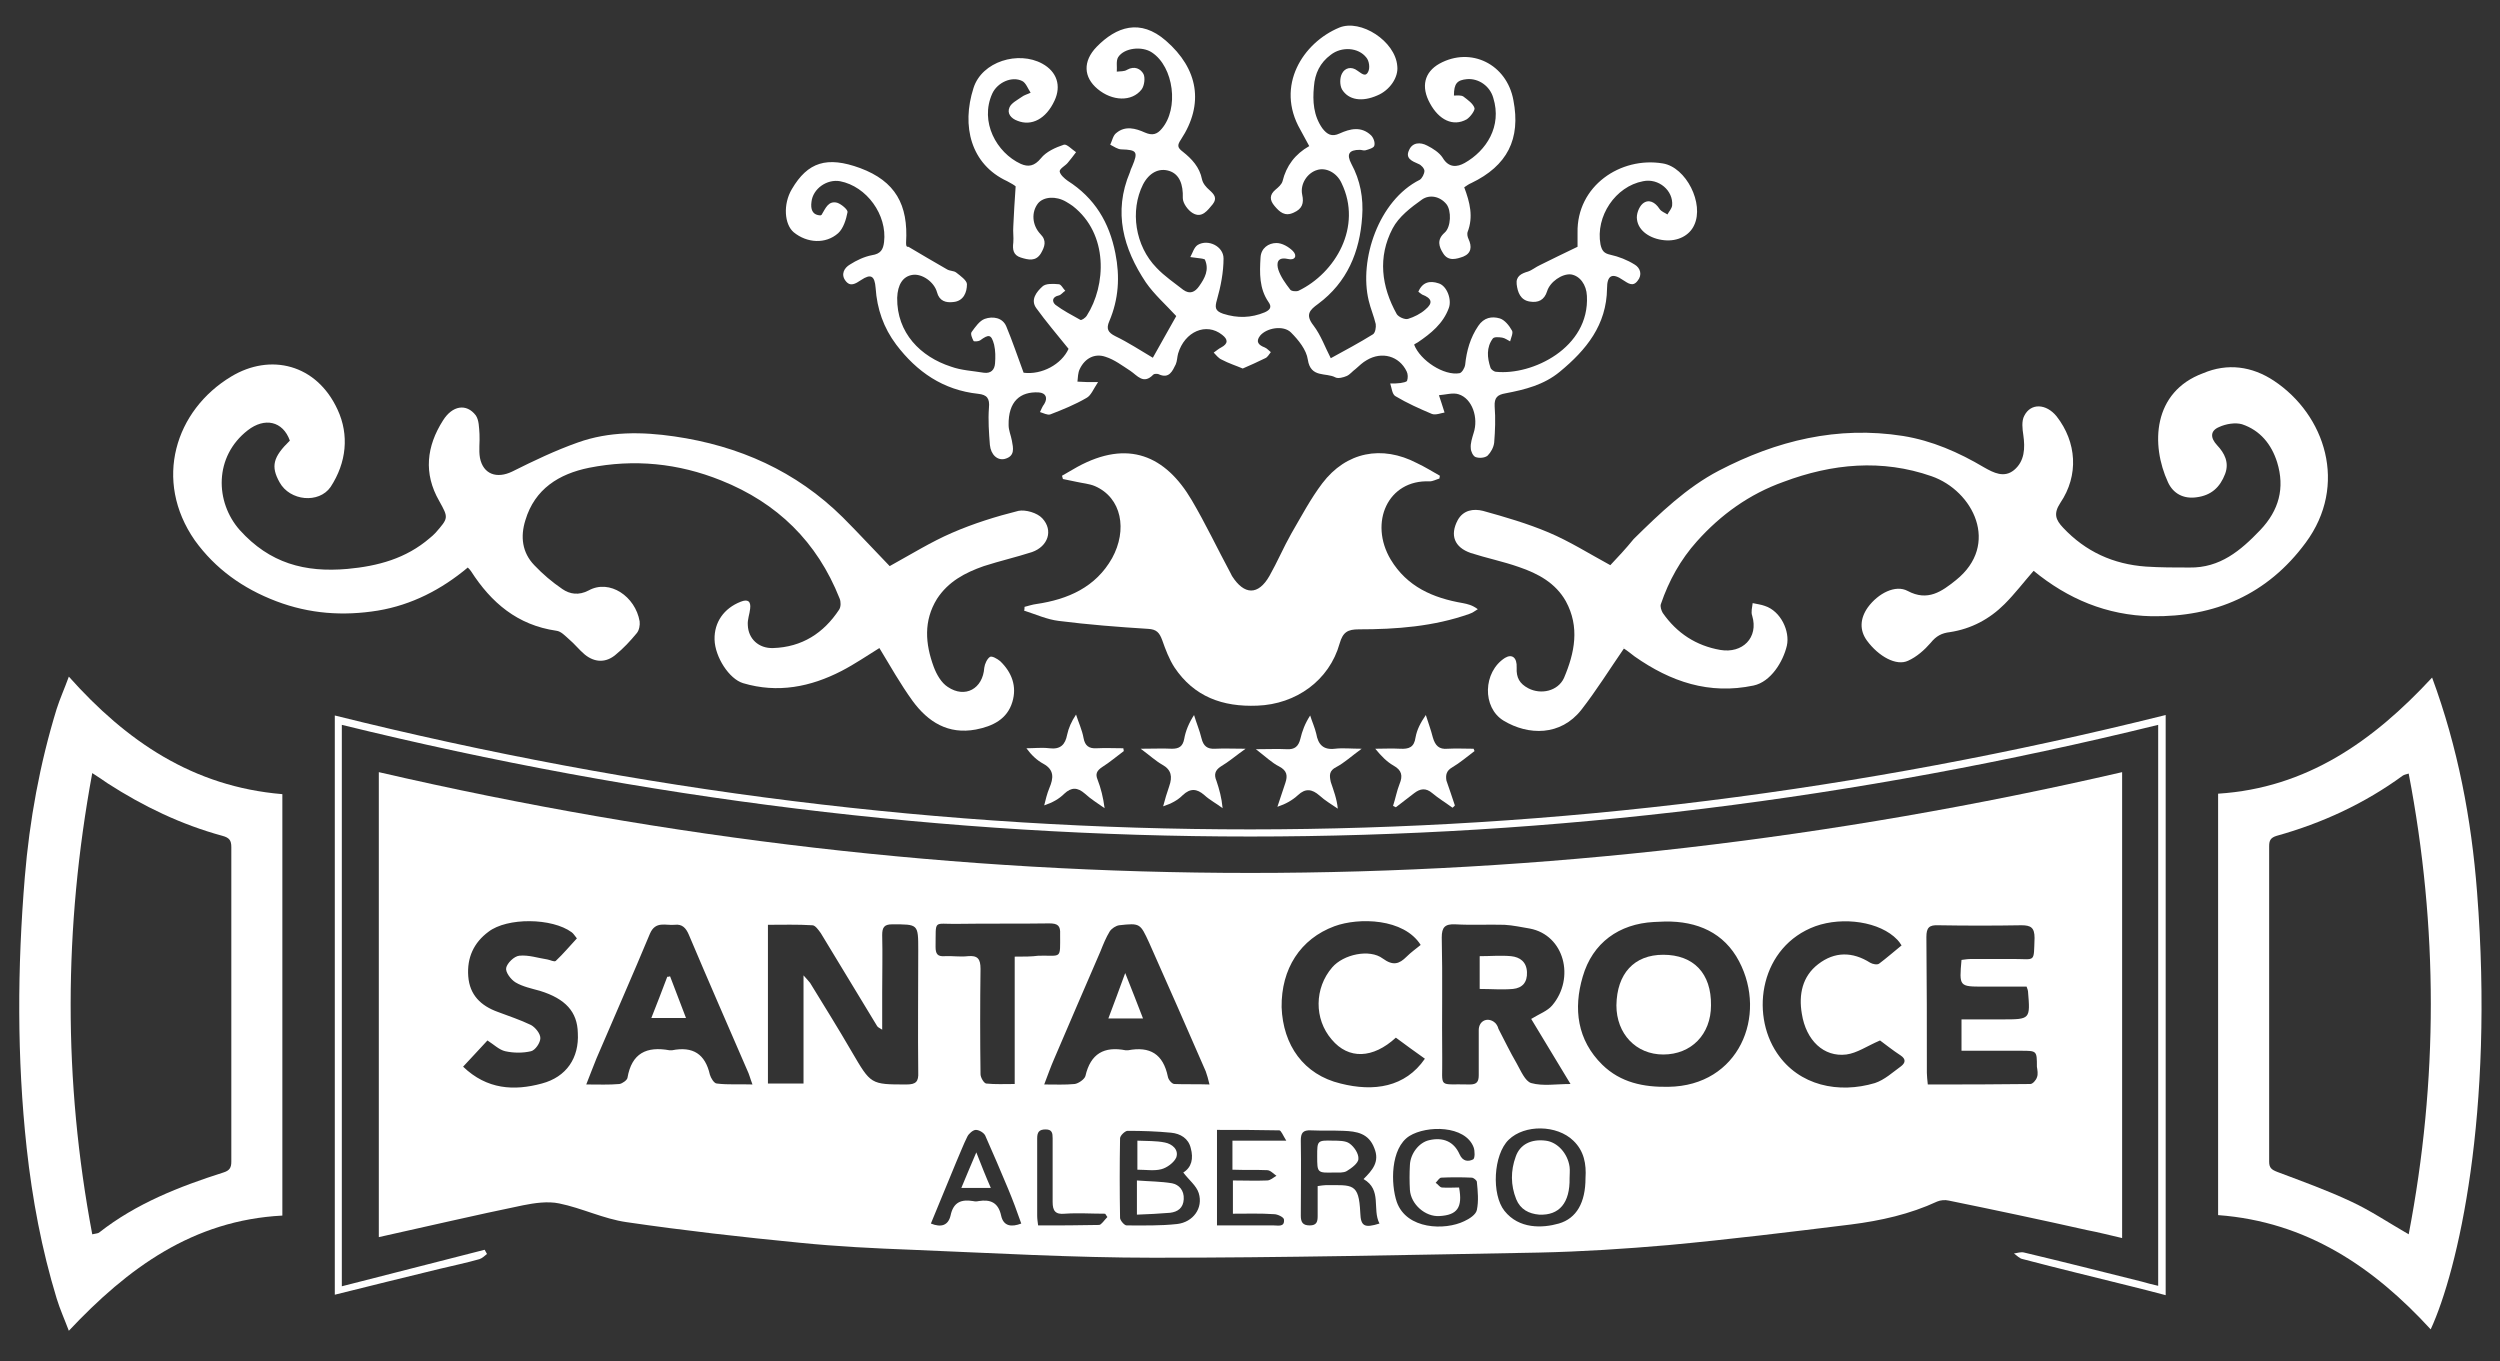
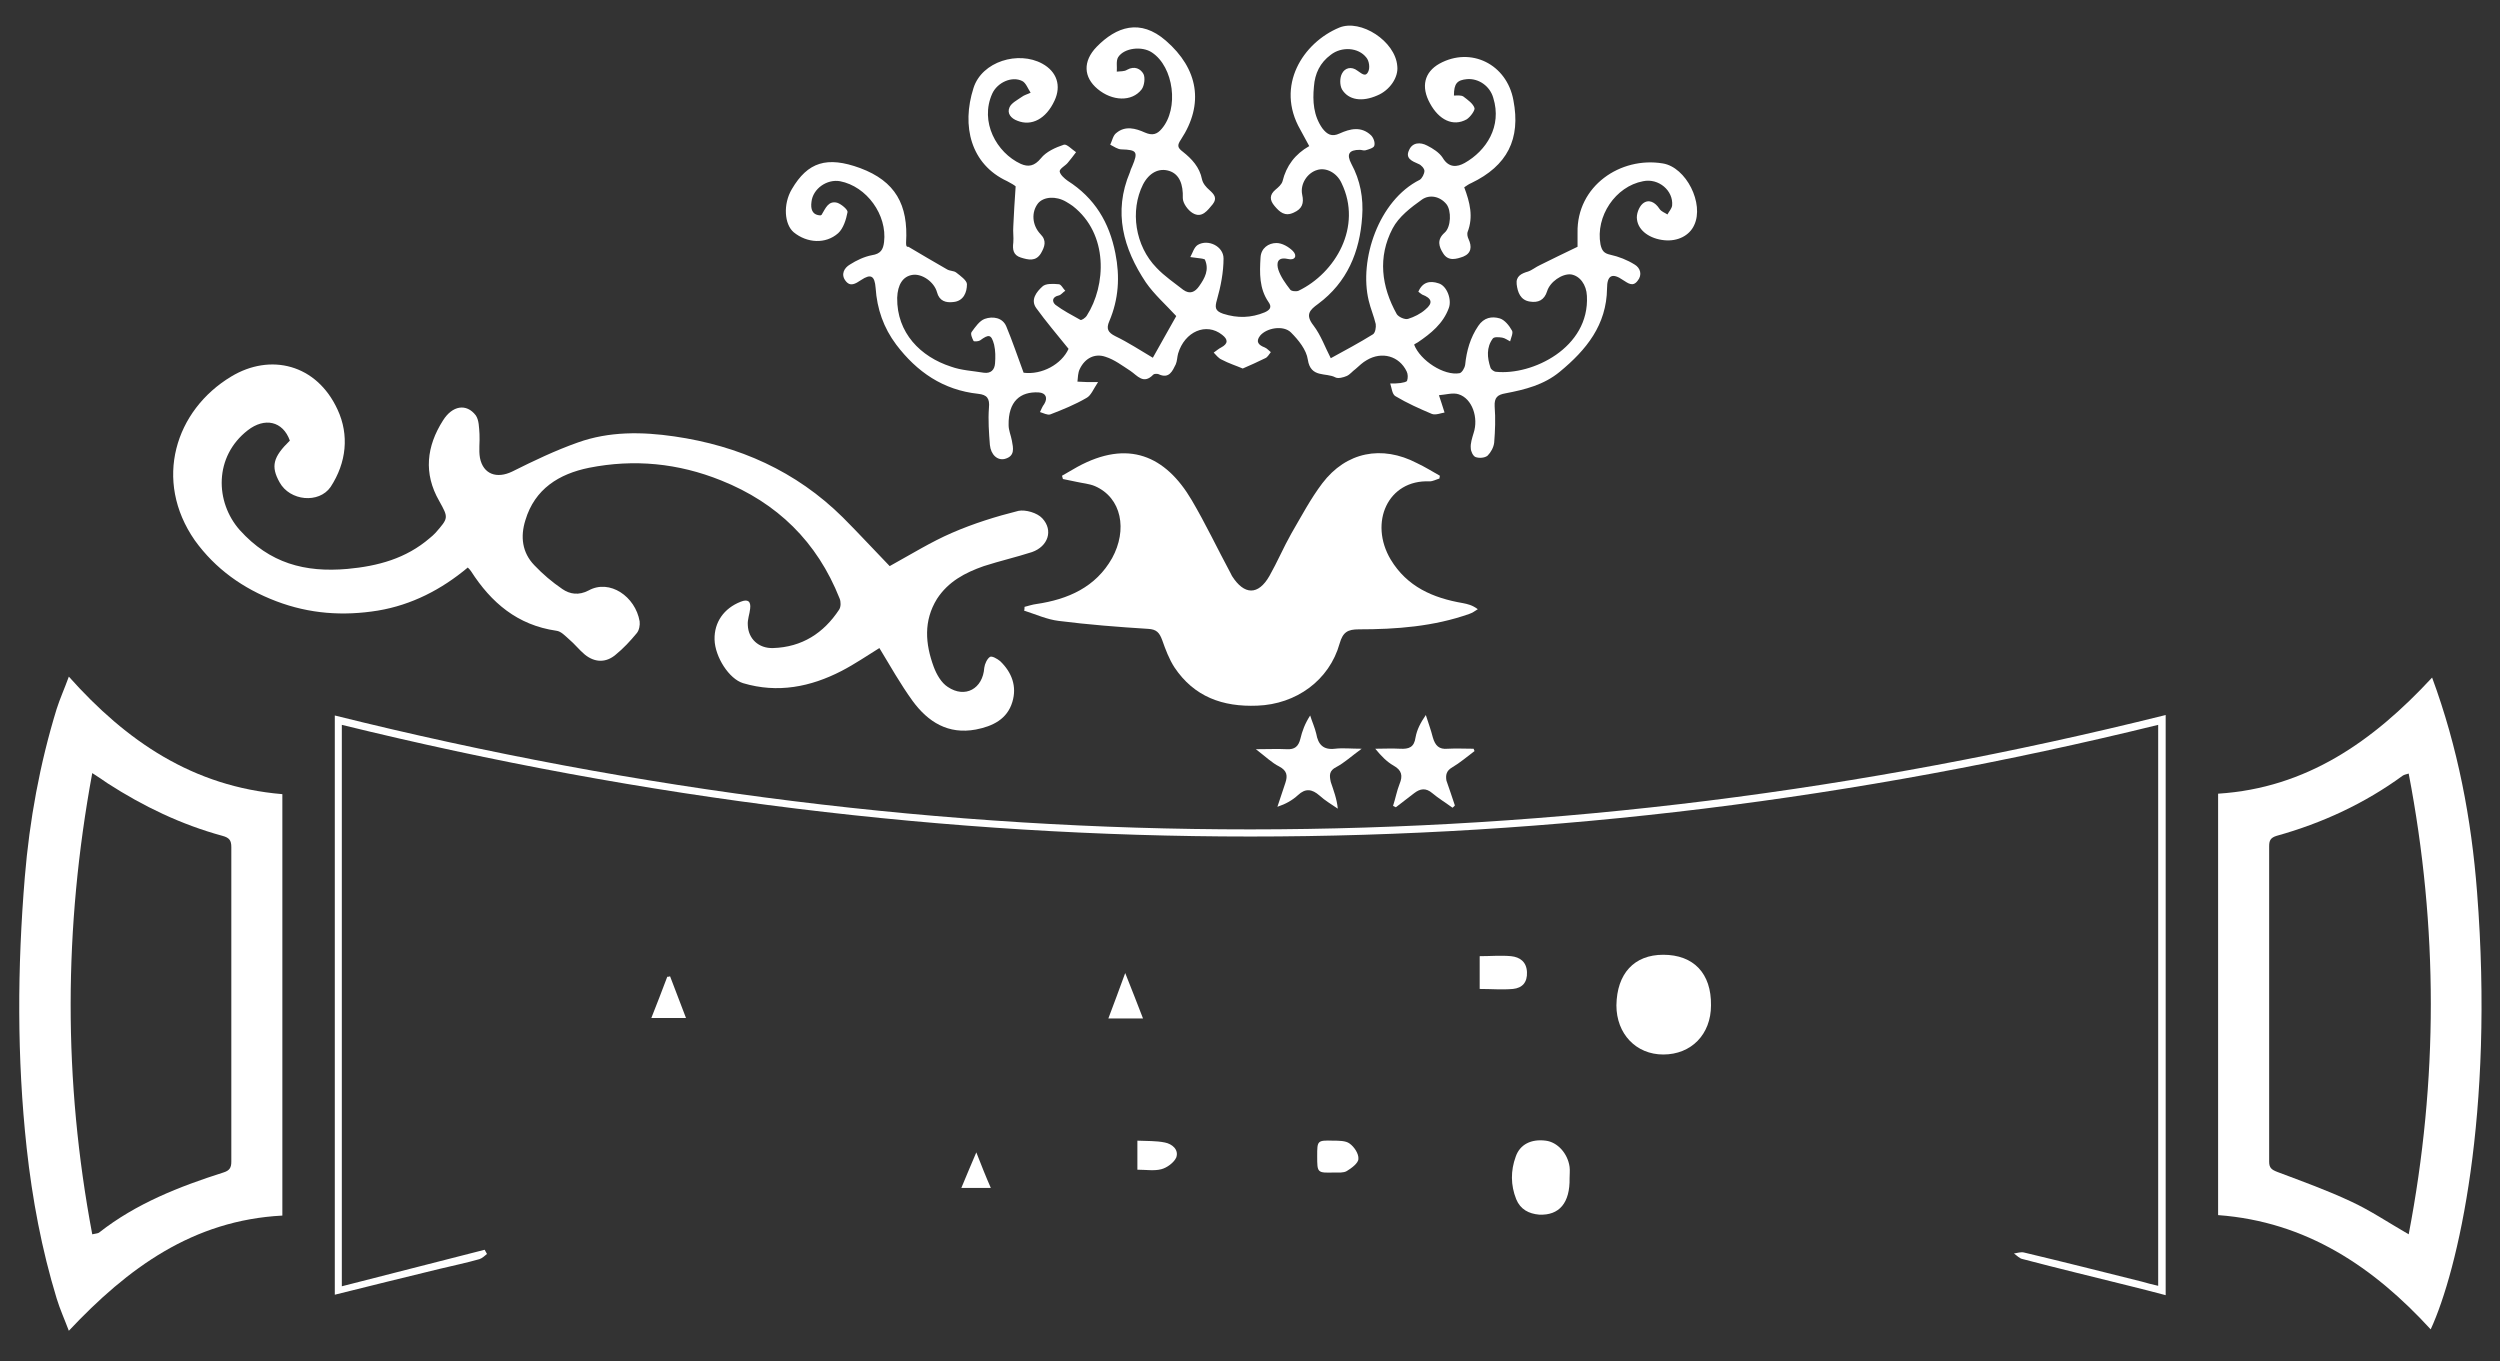
<svg xmlns="http://www.w3.org/2000/svg" version="1.1" id="Livello_1" x="0px" y="0px" viewBox="0 0 533.9 290.7" style="enable-background:new 0 0 533.9 290.7;" xml:space="preserve">
  <rect x="0" y="0" width="533.9" height="290.7" fill="#333333" stroke="none" />
  <style type="text/css">
	.st0{fill:#FFFFFF;}
</style>
  <g>
    <g>
-       <path class="st0" d="M453.2,264.4c0-33.4,0-66.5,0-99.5c-124.2,28.7-248.2,28.7-372.3,0c0,33.1,0,66.2,0,99.3    c10.4-2.3,20.6-4.7,30.8-6.8c2.5-0.5,5.3-0.9,7.7-0.4c4.9,1,9.5,3.3,14.4,4c12.3,1.8,24.7,3.2,37,4.4c7.9,0.8,15.9,1.2,23.9,1.5    c17.2,0.7,34.5,1.7,51.7,1.7c27.4,0,54.8-0.6,82.2-1.1c9.3-0.2,18.5-0.8,27.7-1.6c13-1.2,26-2.8,39-4.4c6.3-0.8,12.6-2.2,18.4-4.9    c0.7-0.3,1.7-0.4,2.5-0.2c9.8,2,19.7,4.1,29.5,6.3C448.3,263.2,450.6,263.8,453.2,264.4z M285,197.8c5.2-1.9,14.8-1.7,18.4,4    c-1.1,0.9-2.1,1.6-3,2.5c-1.6,1.6-2.9,2-5.1,0.4c-2.8-2.1-8.4-0.9-10.8,1.9c-3.8,4.4-3.9,11-0.1,15.4c3.6,4.3,8.8,4.1,13.7-0.4    c2,1.5,4.1,3,6.2,4.5c-4.2,6.1-10.9,7.1-18,5.3c-7.9-1.9-12.3-8.2-12.6-16.3C273.6,206.9,277.7,200.5,285,197.8z M115.7,231.4    c-5.9,1.6-11.7,1.3-16.8-3.6c1.9-2,3.5-3.8,5.2-5.6c1.4,0.9,2.5,2,3.8,2.3c1.8,0.4,3.8,0.4,5.5,0c0.9-0.2,2-1.8,2-2.8    c0-1-1.1-2.3-2-2.8c-2.3-1.1-4.7-1.9-7.1-2.8c-3.6-1.3-6-3.6-6.3-7.6c-0.3-4,1.2-7.2,4.3-9.5c4-3.1,13.6-3,17.8,0.1    c0.4,0.3,0.6,0.7,1.1,1.3c-1.5,1.6-2.9,3.3-4.5,4.8c-0.3,0.3-1.2-0.2-1.8-0.3c-2-0.3-4-1-6-0.8c-1.1,0.1-2.6,1.6-2.8,2.6    c-0.2,0.9,1,2.5,2,3.1c1.5,0.9,3.4,1.3,5.2,1.8c5.5,1.7,8,4.5,8.1,9C123.7,225.9,121,230,115.7,231.4z M153.1,231.4    c-0.6,0-1.3-1.2-1.5-1.9c-1-4.4-3.6-6.1-8.1-5.2c-0.2,0-0.3,0-0.5,0c-4.9-0.9-8.1,0.6-9,5.9c-0.1,0.5-1.1,1.2-1.7,1.3    c-2.2,0.2-4.4,0.1-7.1,0.1c0.8-2.1,1.5-3.8,2.2-5.6c3.8-8.9,7.7-17.7,11.4-26.6c1.2-2.8,3.4-1.7,5.3-1.9c1.6-0.2,2.4,0.7,3,2.1    c4.1,9.7,8.3,19.3,12.5,29c0.4,0.8,0.6,1.7,1.1,3C158,231.5,155.5,231.7,153.1,231.4z M193.6,231.6c-7.7,0-7.6,0-11.7-7    c-2.9-5-5.9-9.8-8.9-14.7c-0.3-0.4-0.7-0.8-1.4-1.6c0,8,0,15.5,0,23.1c-2.6,0-5,0-7.6,0c0-11.2,0-22.4,0-33.9    c3.1,0,6.3-0.1,9.5,0.1c0.6,0,1.3,1,1.8,1.7c4,6.6,8,13.2,12,19.8c0.1,0.2,0.4,0.4,1.1,0.8c0-2.9,0-5.4,0-8c0-4.1,0.1-8.2,0-12.2    c0-1.6,0.4-2.3,2.1-2.3c5.6,0,5.6-0.1,5.6,5.5c0,8.7-0.1,17.4,0,26.1C196.2,231,195.6,231.6,193.6,231.6z M213.8,259.6    c-0.6-2.8-2.3-3.5-4.8-3.1c-0.4,0.1-0.8,0.1-1.2,0c-2.5-0.4-4.2,0.2-4.8,3.1c-0.5,2.1-2,2.6-4.2,1.7c1.8-4.4,3.6-8.7,5.4-13.1    c0.8-1.8,1.5-3.7,2.4-5.5c0.3-0.6,1.2-1.4,1.8-1.4c0.7,0,1.7,0.6,2,1.2c1.7,3.8,3.3,7.6,4.9,11.4c1,2.4,1.9,4.8,2.8,7.4    C216,262.1,214.3,261.9,213.8,259.6z M216.7,204.3c0,9.2,0,18,0,27.2c-2.2,0-4.2,0.1-6.1-0.1c-0.5-0.1-1.2-1.3-1.2-2    c-0.1-7.5-0.1-15,0-22.5c0-2.1-0.6-2.9-2.7-2.7c-1.7,0.2-3.4-0.1-5,0c-1.5,0.1-1.9-0.5-1.9-2c0.1-6-0.6-4.8,4.7-4.9    c6.5-0.1,13.1,0,19.6-0.1c1.8,0,2.4,0.5,2.3,2.3c0,5.5,0.4,4.5-4.6,4.6C220.3,204.3,218.7,204.3,216.7,204.3z M234.7,261.6    c-4.3,0.1-8.6,0.1-13,0.1c-0.1-0.8-0.2-1.4-0.2-2.1c0-5.5,0-11,0-16.5c0-1.3,0.4-1.9,1.8-1.9c1.4,0,1.5,0.8,1.5,1.9    c0,4.5,0,9.1,0,13.6c0,1.9,0.6,2.7,2.6,2.5c2.8-0.2,5.7,0,8.6,0c0.2,0.2,0.3,0.5,0.5,0.7C235.8,260.6,235.2,261.6,234.7,261.6z     M251.4,261.4c-3.6,0.4-7.2,0.3-10.8,0.3c-0.5,0-1.4-1.1-1.4-1.6c-0.1-5.7-0.1-11.3,0-17c0-0.6,1.1-1.6,1.6-1.6    c3.1,0,6.2,0.1,9.3,0.4c2,0.2,3.7,1.2,4.2,3.3c0.6,2.2,0.2,4.1-1.6,5.2c1.2,1.6,2.8,2.8,3.3,4.4C257,258,254.8,261,251.4,261.4z     M250.8,231.5c-0.5,0-1.3-0.9-1.4-1.6c-1-4.8-3.8-6.5-8.5-5.6c-0.2,0-0.3,0-0.5,0c-4.6-0.9-7.5,0.7-8.6,5.5    c-0.2,0.7-1.5,1.6-2.3,1.7c-2,0.2-4.1,0.1-6.5,0.1c0.8-2.1,1.4-3.8,2.1-5.4c3.3-7.7,6.6-15.4,9.9-23c0.6-1.5,1.2-3,2-4.3    c0.4-0.6,1.3-1.2,2-1.3c4.5-0.5,4.5-0.4,6.4,3.7c4.1,9.2,8.1,18.3,12.1,27.5c0.3,0.8,0.5,1.6,0.8,2.8    C255.5,231.5,253.1,231.6,250.8,231.5z M270.6,249.9c0.7,0,1.4,0.8,2,1.2c-0.7,0.4-1.3,1-2,1c-2.4,0.1-4.8,0-7.3,0    c0,2.4,0,4.5,0,7.1c2.9,0,5.9-0.1,8.8,0.1c0.7,0,2,0.6,2.1,1.1c0.2,1.7-1.2,1.3-2.2,1.3c-4,0-8,0-12.1,0c0-6.8,0-13.4,0-20.4    c4.5,0,8.9,0,13.3,0.1c0.4,0,0.8,1.1,1.5,2.2c-4.3,0-7.8,0-11.5,0c0,2.1,0,4,0,6.2C265.9,249.9,268.3,249.8,270.6,249.9z     M290.5,259c-0.3-6.4-1.6-5.9-7.4-5.9c-0.5,0-0.9,0.1-1.7,0.2c0,2.2,0,4.3,0,6.4c0,1.2-0.2,2-1.7,2c-1.5,0-1.9-0.7-1.9-2.1    c0-5.3,0.1-10.7,0-16c0-1.6,0.4-2.3,2.2-2.2c2.3,0.1,4.6,0,6.9,0.1c2.8,0.1,5.4,0.5,6.6,3.7c1.2,2.9-0.4,4.7-2.3,6.6    c4,2.3,1.8,6.4,3.4,9.5C291.4,262.3,290.6,261.9,290.5,259z M315.4,258.4c-0.2,1-1.6,1.9-2.7,2.4c-4.1,2-12.3,1.8-14.4-4.1    c-1.3-3.8-1.4-11.5,2.7-14.1c3.7-2.3,11.9-2.3,13.7,2.4c0.3,0.8,0.3,2.4-0.1,2.6c-1,0.5-2.2,0.5-2.9-1.1c-1.2-2.7-3.5-3.7-6.5-3    c-2.2,0.5-4,2.9-4.1,5.3c-0.1,1.8-0.1,3.5,0,5.3c0.2,3.1,3.3,5.8,6.3,5.6c3.8-0.2,5-1.8,4.2-6.1c-1.2,0-2.5,0.1-3.7,0    c-0.5-0.1-0.8-0.7-1.3-1c0.4-0.4,0.8-1.1,1.2-1.1c2.1-0.1,4.3-0.1,6.5,0c0.4,0,1.1,0.6,1.1,0.9    C315.6,254.4,315.8,256.5,315.4,258.4z M319,218.2c-1.5-1-3.2-0.1-3.2,1.8c0,3.2,0,6.4,0,9.6c0,1.4-0.4,2-1.9,2    c-7-0.2-5.8,1.1-5.9-5.7c-0.1-8.6,0.1-17.1-0.1-25.7c0-2.2,0.7-2.9,2.9-2.8c3.5,0.2,7,0,10.5,0.1c1.8,0.1,3.6,0.5,5.4,0.8    c7.4,1.4,9.7,10.6,4.8,16.4c-1,1.2-2.7,1.8-4.5,2.9c2.7,4.5,5.4,8.9,8.4,13.9c-3.1,0-5.9,0.5-8.4-0.2c-1.3-0.4-2.2-2.6-3.1-4.2    c-1.4-2.4-2.6-4.9-3.9-7.4C319.9,219.2,319.5,218.5,319,218.2z M338.6,251.6c0,5.2-1.9,8.6-5.7,9.7c-3.5,1-8.5,1.2-11.6-2.7    c-2.8-3.5-2.4-12,0.9-15.2c3.4-3.3,10.3-3.2,13.8,0.2C338.3,245.8,338.8,248.6,338.6,251.6z M356.3,232.1    c-5.3,0.1-10.2-0.9-14.1-4.7c-5.4-5.3-6.2-12-4.2-18.8c2.1-7.3,7.8-11.3,15.2-11.7c0.8,0,1.6-0.1,2.4-0.1    c6.9-0.1,12.6,2.4,15.8,8.5C377.5,216.9,371.4,231.9,356.3,232.1z M406,227.7c-1.8,1.3-3.5,2.9-5.6,3.6    c-7.7,2.3-16.2,0.6-20.9-6.4c-5.8-8.6-3.5-22.8,8.2-27.1c5.9-2.1,13.8-1,17.5,2.9c0.3,0.3,0.5,0.6,0.9,1.2    c-1.6,1.3-3.2,2.7-4.8,3.9c-0.4,0.3-1.4,0.1-1.9-0.2c-3.8-2.4-7.6-2.4-11.1,0.3c-3.4,2.6-4.2,6.5-3.5,10.6    c0.9,5.7,4.7,9.3,9.5,8.7c2.3-0.3,4.4-1.8,7.2-3c1.1,0.8,2.7,2.1,4.4,3.2C407.1,226.2,406.9,227,406,227.7z M435,230.1    c-0.2,0.6-0.9,1.4-1.4,1.4c-7.3,0.1-14.5,0.1-21.9,0.1c-0.1-1-0.2-1.8-0.2-2.5c0-9.7,0-19.3-0.1-29c0-2,0.6-2.6,2.6-2.5    c5.9,0.1,11.8,0.1,17.7,0c2,0,2.8,0.5,2.8,2.7c-0.2,5.4,0.3,4.5-4.5,4.5c-3,0-5.9,0-8.9,0c-0.8,0-1.5,0.1-2.2,0.2    c-0.5,5.7-0.5,5.7,4.7,5.7c3.1,0,6.2,0,9.2,0c0.2,0.6,0.3,0.8,0.3,1c0.5,6,0.5,6-5.5,6c-2.9,0-5.7,0-8.7,0c0,2.3,0,4.3,0,6.7    c4.3,0,8.5,0,12.7,0c3.4,0,3.4,0,3.4,3.4C435.1,228.5,435.3,229.4,435,230.1z" />
      <path class="st0" d="M169.5,49.6c2.8,2.3,6.8,2.6,9.5,0.2c1.1-1,1.7-2.9,2-4.5c0.1-0.5-1.3-1.7-2.2-2c-1.9-0.5-2.5,1.2-3.3,2.5    c0,0.1-0.1,0.1-0.3,0.2c-1.8-0.1-2.1-1.4-1.9-2.9c0.3-2.8,3.3-4.9,6.1-4.4c5.7,1.1,10.1,7.2,9.4,13c-0.2,1.6-0.7,2.5-2.6,2.8    c-1.6,0.3-3.3,1.1-4.7,2c-1.2,0.7-2,2.1-0.9,3.5c1,1.3,2.1,0.6,3.3-0.2c2.1-1.4,2.9-0.9,3.1,1.7c0.3,4.5,1.7,8.5,4.4,12.1    c4.4,5.8,10,9.7,17.5,10.5c1.9,0.2,2.5,1,2.3,3c-0.2,2.6,0,5.3,0.2,7.9c0.2,2.1,1.6,3.4,3.2,3c2.2-0.6,1.8-2.3,1.5-3.9    c-0.2-1.1-0.7-2.2-0.7-3.3c-0.1-5.1,2.5-7.2,6.4-7c1.6,0.1,2,1.2,1.2,2.5c-0.4,0.5-0.6,1.1-0.9,1.7c0.7,0.2,1.6,0.7,2.2,0.5    c2.6-1,5.3-2.1,7.7-3.5c1-0.5,1.5-1.9,2.5-3.4c-1.3,0-1.7,0-2.2,0c-0.7,0-1.5-0.1-2.2-0.1c0.1-0.9,0.1-1.9,0.5-2.7    c1.1-2.3,3.2-3.4,5.5-2.6c1.9,0.6,3.6,1.9,5.3,3c1.5,1,2.8,3,4.9,0.8c0.2-0.2,0.8-0.2,1.1-0.1c2.3,1.1,3-0.7,3.7-2.1    c0.3-0.7,0.3-1.6,0.5-2.3c1.4-4.7,6-6.7,9.4-4c1.3,1,1.3,1.9-0.2,2.7c-0.6,0.3-1,0.7-1.6,1.1c0.5,0.5,1,1.2,1.7,1.5    c1.5,0.8,3.1,1.3,4.5,1.9c1.6-0.7,3.2-1.4,4.8-2.2c0.5-0.2,0.8-0.8,1.2-1.3c-0.4-0.3-0.8-0.8-1.3-1c-1.3-0.5-2-1.2-1-2.5    c1.4-1.7,5-2.3,6.6-0.7c1.6,1.6,3.3,3.7,3.6,5.8c0.6,4,3.9,2.7,5.9,3.8c0.6,0.3,1.7,0,2.4-0.3c0.7-0.3,1.2-1,1.9-1.5    c0.8-0.7,1.5-1.4,2.4-1.9c3.2-1.9,6.9-0.9,8.5,2.4c0.3,0.6,0.3,1.4,0.1,2c-0.1,0.3-0.9,0.4-1.4,0.5c-0.7,0.1-1.4,0.1-2.2,0.1    c0.3,0.9,0.4,2.3,1.1,2.7c2.5,1.5,5.2,2.7,7.8,3.8c0.8,0.3,2-0.2,2.7-0.3c-0.5-1.5-0.8-2.6-1.2-3.7c1.4-0.1,3-0.6,4.2-0.2    c2.9,0.9,4.3,5,3.2,8.3c-0.3,1-0.7,2.2-0.6,3.2c0,0.7,0.5,1.7,1,1.9c0.8,0.3,2,0.2,2.6-0.3c0.7-0.7,1.3-1.8,1.4-2.8    c0.2-2.5,0.3-5.1,0.1-7.7c-0.1-1.9,0.6-2.5,2.3-2.8c4.2-0.8,8.2-1.8,11.6-4.6c5.7-4.7,10-10,10.1-17.8c0-2.8,1.1-3.4,3.4-1.8    c1.1,0.7,2.1,1.5,3.1,0.2c1.1-1.3,0.6-2.8-0.6-3.5c-1.6-1-3.4-1.7-5.2-2.1c-1.4-0.3-1.8-0.9-2.1-2.2c-1.1-6,3.2-12.4,9.1-13.5    c3.3-0.7,6.5,2,6.2,5.2c-0.1,0.7-0.7,1.3-1,1.9c-0.6-0.4-1.3-0.6-1.7-1.2c-0.9-1.4-2.3-2.2-3.6-1.1c-0.8,0.7-1.4,2.3-1.2,3.4    c0.3,2.4,2.8,4.1,5.8,4.4c2.9,0.3,5.4-1,6.4-3.2c2.2-4.6-1.7-12.4-6.7-13.2c-9-1.5-18.4,4.8-18.2,14.8c0,1.2,0,2.4,0,3    c-2.9,1.4-5.4,2.6-8,3.9c-0.9,0.4-1.7,1.1-2.6,1.4c-1.4,0.4-2.6,1-2.4,2.7c0.2,1.7,0.8,3.4,2.8,3.7c1.8,0.3,3.1-0.3,3.7-2.2    c0.6-2,3.2-3.8,5.1-3.6c1.9,0.3,3.3,2.2,3.4,4.6c0.6,11.1-11.7,17-19.4,16.2c-0.4,0-1.1-0.5-1.2-0.9c-0.7-2.1-0.9-4.3,0.5-6.2    c0.3-0.4,1.3-0.3,2-0.2c0.6,0.1,1.1,0.5,1.7,0.8c0.2-0.8,0.7-1.8,0.4-2.3c-0.6-1.1-1.6-2.3-2.6-2.6c-1.7-0.5-3.4-0.2-4.6,1.6    c-1.7,2.5-2.5,5.3-2.8,8.3c-0.1,0.7-0.7,1.7-1.2,1.8c-3.3,0.6-8.4-2.7-9.7-6.1c0.2-0.2,0.5-0.3,0.8-0.5c2.8-1.9,5.4-4,6.6-7.3    c0.7-1.8-0.4-4.8-2.2-5.3c-1.8-0.6-3.4-0.3-4.3,1.8c0.3,0.2,0.6,0.5,0.8,0.6c2.1,0.8,2.4,1.8,0.7,3.2c-1,0.9-2.4,1.6-3.7,2    c-0.7,0.2-2-0.4-2.4-1c-3.3-5.9-4.1-12.2-0.9-18.3c1.3-2.5,3.9-4.5,6.3-6.2c1.6-1.1,3.8-0.7,5.2,1c1.1,1.4,1,4.9-0.4,6.1    c-1.7,1.5-1.2,3-0.3,4.4c1.1,1.8,2.9,1.2,4.3,0.7c1.7-0.7,1.9-2.1,1.1-3.8c-0.2-0.4-0.3-1-0.2-1.4c1.3-3.3,0.5-6.4-0.7-9.6    c0.6-0.4,1-0.7,1.5-0.9c7.7-3.7,10.6-9.4,9-17.7c-1.4-7.7-9.1-11.5-15.8-7.8c-3.2,1.8-4,4.9-2,8.5c1.9,3.5,4.9,5,7.8,3.4    c0.8-0.5,1.8-1.9,1.7-2.4c-0.3-1-1.5-1.8-2.4-2.5c-0.5-0.3-1.3-0.2-2-0.2c0-2.6,0.7-3.3,2.8-3.5c2.5-0.2,4.9,1.5,5.6,4    c1.9,6.1-1.5,11.3-6.1,13.9c-1.6,0.9-3.4,1.1-4.7-1.1c-0.7-1.1-2.1-2-3.3-2.6c-1.5-0.8-3.2-0.7-3.9,1c-0.8,1.7,0.6,2.3,2,2.9    c0.6,0.2,1.3,1,1.3,1.5c0,0.6-0.5,1.6-1,1.9c-8.8,4.4-13,17.1-10.9,25.8c0.4,1.7,1.1,3.3,1.5,5c0.1,0.7-0.1,1.9-0.6,2.2    c-2.9,1.8-5.9,3.4-9,5.1c-1.2-2.3-2.1-4.9-3.7-7c-1.8-2.3-0.8-3.3,1-4.6c6.2-4.6,8.9-11.1,9.4-18.6c0.3-4-0.4-7.8-2.3-11.3    c-1.1-2.1-0.5-3,1.8-3c0.4,0,0.8,0.2,1.2,0.1c0.7-0.2,1.8-0.5,1.9-1c0.2-0.7-0.2-1.7-0.7-2.2c-2.1-2-4.5-1.4-6.7-0.4    c-1.7,0.8-2.7,0.2-3.7-1.1c-1.9-2.7-2.1-5.8-1.8-8.9c0.2-2.8,1.3-5.1,3.6-6.8c2.3-1.8,5.9-1.6,7.6,0.6c0.6,0.7,0.8,2.2,0.4,3    c-0.6,1.3-1.5,0.3-2.3-0.2c-1.3-1-2.7-0.6-3.3,0.6c-0.5,0.9-0.5,2.5,0,3.4c1.4,2.3,4.3,2.7,7.5,1.3c2.7-1.1,4.6-3.9,4.3-6.3    C298,8.8,290.6,4,286,5.9c-7.7,3.2-13.7,12.4-8.3,21.8c0.6,1.1,1.2,2.2,1.9,3.5c-3,1.7-4.9,4.2-5.7,7.5c-0.2,0.7-0.9,1.3-1.5,1.8    c-1.3,1.1-1.3,2.2-0.2,3.5c1.1,1.3,2.2,2.3,4.1,1.4c1.8-0.8,2.2-2,1.8-3.8c-0.5-2.3,1.1-4.7,3.2-5.3c1.9-0.6,4.2,0.6,5.2,2.8    c4.5,9.3-1.3,19.2-9.2,23c-0.5,0.2-1.6,0.1-1.8-0.3c-1-1.3-2-2.7-2.5-4.2c-0.4-1.3-0.3-2.8,2-2.3c1.6,0.4,2.1-0.7,1.1-1.7    c-0.9-0.9-2.3-1.7-3.5-1.7c-1.7,0-3.3,1.1-3.4,3.1c-0.2,3.3-0.3,6.6,1.7,9.5c0.8,1.1,0.3,1.7-0.8,2.2c-2.9,1.2-5.8,1.3-8.9,0.3    c-1.7-0.6-1.8-1.3-1.3-3c0.8-2.8,1.4-5.9,1.4-8.8c0-2.6-3.3-4.2-5.5-2.9c-0.8,0.5-1.1,1.7-1.6,2.6c0.8,0.1,1.5,0.2,2.3,0.3    c0.2,0,0.5,0.1,0.8,0.2c1,2.2,0,4-1.2,5.7c-0.9,1.3-2,1.8-3.4,0.8c-1.9-1.5-4-2.9-5.7-4.7c-4.6-4.7-5.7-12.2-2.9-17.8    c1.3-2.5,3.4-3.6,5.6-2.9c2.2,0.7,3,2.9,2.9,5.8c0,1.1,1.1,2.6,2.1,3.2c2,1.2,3.2-0.6,4.3-1.9c1-1.3,0.3-2.1-0.7-3    c-0.7-0.6-1.4-1.4-1.6-2.3c-0.5-2.6-2.2-4.4-4.1-5.9c-1.2-0.9-1.2-1.4-0.4-2.6c5-7.6,3.7-15.1-3.2-21.1c-5.5-4.8-10.6-3-14.8,1.3    c-3,3.1-2.8,6.5,0.2,9c3.1,2.6,7.3,2.8,9.4,0.1c0.6-0.8,0.8-2.5,0.4-3.3c-0.6-1.1-1.9-1.8-3.5-0.9c-0.6,0.4-1.5,0.3-2.2,0.4    c0.1-1-0.2-2.3,0.3-3.1c1.3-2,5.1-2.4,7.2-1c4.7,3.1,5.8,12,2.1,16.3c-1,1.2-2,1.5-3.6,0.8c-2-0.9-4.2-1.5-6.1,0.1    c-0.7,0.5-0.9,1.7-1.3,2.5c0.8,0.4,1.6,1,2.4,1c3.3,0.1,3.6,0.5,2.3,3.6c-0.2,0.4-0.4,0.9-0.5,1.3c-3.6,8.5-1.4,16.3,3.4,23.5    c1.8,2.6,4.3,4.8,6.5,7.2c-1.6,2.8-3.3,5.9-5,8.9c-2.7-1.6-5.3-3.3-8-4.6c-1.6-0.8-2-1.6-1.3-3.2c2-4.7,2.3-9.5,1.3-14.5    c-1.3-6.6-4.4-11.8-10.2-15.5c-0.7-0.5-1.6-1.3-1.7-2c0-0.6,1.2-1.2,1.7-1.8c0.6-0.7,1.2-1.5,1.8-2.3c-0.9-0.6-2-1.8-2.6-1.6    c-1.8,0.6-3.8,1.5-4.9,2.9c-1.4,1.7-2.7,1.9-4.3,1.2c-5.2-2.4-8.8-9-6.1-15c1.1-2.4,4.2-3.8,6.4-2.7c0.8,0.4,1.2,1.6,1.8,2.5    c-0.6,0.3-1.4,0.5-1.9,0.9c-1,0.7-2.2,1.3-2.6,2.2c-0.6,1.3,0.3,2.4,1.7,2.9c3,1.2,6.1-0.4,7.9-4.3c1.5-3.2,0.5-6.2-2.6-7.9    c-5.1-2.8-12.9-0.5-14.7,5.2c-2.6,8.1-0.6,16.3,7.2,19.9c0.8,0.4,1.6,0.9,1.8,1.1c-0.2,3.2-0.4,5.8-0.5,8.5    c-0.1,1.2,0.1,2.4,0,3.5c-0.2,1.5,0,2.7,1.6,3.2c1.6,0.5,3.2,0.9,4.3-0.9c0.8-1.4,1.3-2.7-0.1-4.1c-1.8-1.9-2-4.7-0.5-6.6    c1.2-1.4,3.8-1.6,6-0.3c0.5,0.3,1,0.6,1.4,0.9c7.7,6,7.1,17,3,23.4c-0.3,0.5-1.2,1.1-1.4,0.9c-1.8-1-3.7-2-5.3-3.2    c-0.8-0.7-0.7-1.7,0.7-2c0.5-0.1,0.9-0.7,1.4-1c-0.5-0.5-0.9-1.4-1.4-1.4c-1.2-0.1-2.8-0.2-3.5,0.5c-1.2,1.1-2.6,2.8-1.3,4.6    c2.1,2.9,4.4,5.6,6.9,8.7c-1.5,3.3-5.7,5.6-9.6,5.1c-1.3-3.5-2.4-6.8-3.7-9.9c-0.8-1.9-2.9-2.2-4.6-1.6c-1.1,0.4-2,1.7-2.8,2.8    c-0.3,0.4,0.1,1.3,0.4,1.9c0.1,0.2,1.1,0.1,1.4-0.1c1.9-1.4,2.4-1.3,3,0.9c0.3,1.3,0.3,2.7,0.2,4c-0.1,1.4-0.9,2.2-2.4,2    c-2.4-0.4-4.8-0.5-7-1.3c-6.5-2.1-11.6-7.2-11.5-14.7c0.1-2.8,1.2-4.6,3.3-4.9c2-0.3,4.6,1.5,5.2,3.7c0.5,1.9,1.9,2.3,3.5,2.1    c2.2-0.2,2.9-2.1,2.9-3.8c0-0.8-1.4-1.8-2.3-2.5c-0.5-0.4-1.4-0.3-2-0.7c-2.8-1.6-5.5-3.2-8.2-4.8c-0.5,0.1-0.5-0.4-0.5-0.9    c0.5-8.1-2.3-13.1-9.8-15.9c-7.1-2.6-11.2-1.3-14.6,4.5C167.2,43.6,167.5,47.9,169.5,49.6z" />
-       <path class="st0" d="M343.9,120.7c-4.6-2.5-8.7-5.1-13.2-7c-4.5-1.9-9.3-3.3-14-4.6c-2-0.5-4.2-0.2-5.4,2c-1.7,3.2-0.7,5.8,2.8,7    c3.4,1.1,6.9,1.8,10.3,3c4.1,1.4,7.8,3.4,10,7.3c3,5.5,1.9,11-0.4,16.4c-1.3,2.8-4.9,3.6-7.6,2.2c-1.9-1-2.6-2.3-2.5-4.4    c0.1-2.2-1-3-2.5-2.1c-4.7,3-4.9,10.6-0.3,13.4c5.3,3.2,12.2,3.3,16.6-2.3c3.2-4.1,6-8.6,9.1-13.1c0,0,0,0,0,0    c0.8,0.5,1.5,1.1,2.3,1.7c7.7,5.4,15.9,8.2,25.4,6.2c3.7-0.8,6.3-5.1,7.1-8.5c0.7-3.1-1.3-7.4-4.7-8.5c-0.8-0.3-1.7-0.4-2.6-0.6    c-0.1,0.9-0.4,1.9-0.1,2.7c1.4,4.7-2.1,8.1-6.8,7.3c-5.2-0.9-9.3-3.6-12.3-7.9c-0.3-0.5-0.6-1.4-0.4-1.9c1.7-5,4.2-9.5,7.7-13.4    c5.1-5.7,11.2-10.1,18.5-12.7c10.4-3.9,21-4.9,31.6-1.2c8.9,3.1,14.7,14.6,5.2,22.2c-3,2.4-6,4.6-10.3,2.3    c-2.6-1.4-6.3,0.5-8.5,3.5c-1.7,2.4-1.8,4.9-0.2,7.1c2.5,3.4,6.3,5.5,8.8,4.3c1.8-0.8,3.5-2.3,4.8-3.8c1.2-1.5,2.4-2.1,4.1-2.3    c4.6-0.7,8.5-2.8,11.7-6c2.2-2.2,4.1-4.7,6.2-7.1c7.3,6,15.6,9.5,25.2,9.7c13.5,0.2,24.7-4.6,32.9-15.7    c9.1-12.3,4.2-27.3-6.8-34.6c-4.7-3.1-9.9-3.8-15.1-1.6C459.7,83.7,459.3,95,463,103c1.1,2.4,3.3,3.6,6.1,3.2c3.1-0.4,5-2.1,6.1-5    c0.9-2.4-0.1-4.4-1.7-6.1c-1.5-1.6-1.5-3.1,0.4-3.9c1.5-0.7,3.5-1,4.9-0.6c3.9,1.3,6.3,4.3,7.5,8.1c1.7,5.5,0.4,10.3-3.6,14.5    c-4.2,4.4-8.6,8.1-15.1,8c-3.1,0-6.2,0-9.3-0.2c-7-0.5-12.9-3.2-17.7-8.3c-1.6-1.7-2.1-3-0.6-5.3c4-5.9,3.5-13-0.8-18.5    c-2.2-2.7-5.5-2.9-6.9-0.1c-0.6,1.1-0.4,2.8-0.2,4.1c0.4,2.8,0.3,5.6-2,7.5c-2.1,1.7-4.3,0.6-6.4-0.6c-5.4-3.2-11.1-5.7-17.3-6.7    c-14-2.2-27,1-39.3,7.4c-6.9,3.6-12.6,9.1-18.2,14.6C347.2,117.2,345.5,119,343.9,120.7z M346.8,138.3    C346.4,138.3,346.6,138.2,346.8,138.3L346.8,138.3z" />
      <path class="st0" d="M59,128.4c7.1,2.7,14.3,3.2,21.7,2c7.2-1.2,13.6-4.5,19.2-9.2c0.3,0.3,0.5,0.5,0.7,0.8    c4.3,6.7,9.9,11.5,18.2,12.7c1,0.1,1.9,1.1,2.7,1.8c1.2,1,2.2,2.3,3.4,3.3c2.1,1.7,4.5,1.8,6.6,0c1.6-1.3,3.1-2.9,4.5-4.6    c0.5-0.6,0.7-1.7,0.6-2.5c-0.9-5.3-6.4-9.1-10.9-6.6c-2.1,1.1-4,0.8-5.6-0.3c-2.2-1.5-4.2-3.2-6-5.1c-2.6-2.7-3-6.1-1.9-9.6    c2-6.7,7.2-9.9,13.6-11.2c9.6-1.9,19-1,28.2,2.7c12,4.8,20.5,13.1,25.3,25.2c0.3,0.7,0.3,1.8-0.1,2.4c-3.3,5-7.9,8-14.1,8.2    c-3.1,0.1-5.3-2-5.4-4.9c-0.1-1.2,0.4-2.4,0.5-3.5c0.2-1.6-0.5-2.1-2-1.5c-3.6,1.4-5.7,4.4-5.6,8.1c0.1,3.7,3.1,8.4,6.1,9.3    c7.4,2.2,14.4,0.8,21-2.6c2.9-1.5,5.5-3.3,8.1-4.9c2.3,3.8,4.5,7.7,7.1,11.3c3.3,4.5,7.6,7.2,13.5,6.1c3.6-0.7,6.7-2.2,7.8-5.9    c1-3.3-0.1-6.3-2.6-8.7c-0.6-0.5-1.8-1.2-2.2-0.9c-0.6,0.4-1.1,1.5-1.2,2.3c-0.3,4.5-4.1,6.6-7.8,4.1c-1.4-0.9-2.4-2.7-3-4.3    c-1.8-4.9-2.2-9.8,0.7-14.5c2.4-3.7,6-5.6,10-7c3.4-1.1,6.9-1.9,10.3-3c3.4-1.2,4.6-4.6,2.2-7.2c-1.1-1.2-3.6-1.9-5.1-1.6    c-4.8,1.2-9.6,2.7-14.2,4.7c-4.4,1.9-8.6,4.5-13.3,7.1c-3.3-3.4-6.6-7-10-10.4c-10-9.9-22.2-15.3-36-17.3    c-6.9-1-13.9-1.1-20.6,1.3c-4.8,1.7-9.4,3.9-14,6.2c-3.3,1.6-6.2,0.6-6.9-2.9c-0.3-1.7,0-3.4-0.1-5.1c-0.1-1.4-0.1-3-0.8-4    c-2-2.6-5-2.1-7,1.1c-3.5,5.5-4.2,11.3-0.8,17.2c2,3.6,2,3.6-0.8,6.8c-0.4,0.4-0.8,0.8-1.2,1.1c-5.1,4.4-11.1,6-17.6,6.6    c-9.1,0.8-16.6-1.2-23-8.3c-5.3-6-5.5-15.7,1.7-21.3c3.6-2.8,7.5-2,9,2.2c-3.6,3.5-4.1,5.5-2.2,8.9c2.2,4,8.4,4.6,10.9,1    c3.4-5.2,4-11.1,1.5-16.5c-4.5-9.8-14.4-12.1-22.7-7.1c-12,7.2-16.7,22.2-7.8,35C46,121.5,51.9,125.7,59,128.4z" />
      <path class="st0" d="M14.7,144.5c-0.9,2.5-1.9,4.7-2.6,6.9c-3.6,11.7-5.8,23.8-6.8,35.9c-1.6,19.3-1.7,38.6,0.4,57.9    c1.2,10.9,3.2,21.6,6.4,32.1c0.7,2.3,1.7,4.5,2.6,6.9c12.6-13.4,26.5-23.6,45.6-24.6c0-30.1,0-60.1,0-90    C41.2,168,27,158.3,14.7,144.5z M23,167.3c7.6,4.9,15.7,8.8,24.5,11.2c1.5,0.4,1.9,1,1.9,2.4c0,22.4,0,44.8,0,67.2    c0,1.3-0.4,1.9-1.7,2.3c-9.4,3-18.6,6.6-26.5,12.8c-0.2,0.2-0.6,0.2-1.5,0.4c-6.2-32.9-6.1-65.4,0-98.5    C21.1,166,22,166.6,23,167.3z" />
      <path class="st0" d="M529,190.5c-1.2-15.6-4.1-30.9-9.6-45.8c-12.6,13.6-26.8,23.6-45.7,24.8c0,30.1,0,60.1,0,90    c18.9,1.4,33.2,11.1,45.4,24.4C524.9,271.3,532.7,237.9,529,190.5z M514.4,263.6c-4.5-2.6-8.2-5.1-12.3-7    c-5.1-2.4-10.4-4.3-15.7-6.3c-1.3-0.5-1.8-0.9-1.8-2.2c0-22.5,0-44.9,0-67.4c0-1.2,0.3-1.8,1.6-2.2c9.7-2.7,18.8-6.9,27-12.9    c0.2-0.1,0.4-0.2,1.2-0.4C520.7,198.1,520.7,230.7,514.4,263.6z" />
      <path class="st0" d="M312.4,128.8c-6.4-1.1-11.9-3.5-15.4-9.3c-4.7-7.9-0.6-17.1,8.3-16.7c0.7,0,1.4-0.4,2.1-0.6    c0-0.2,0.1-0.4,0.1-0.6c-1.6-0.9-3.2-1.9-4.9-2.7c-7.5-3.9-15.1-2.4-20.2,4.3c-2.5,3.3-4.5,7.1-6.6,10.7c-1.7,3-3,6.1-4.7,9.1    c-2.4,4.2-5.4,4.1-8,0c-0.1-0.2-0.2-0.4-0.3-0.6c-2.8-5.2-5.3-10.5-8.3-15.6c-5.6-9.5-13.6-13-24.4-7.1c-1.1,0.6-2.2,1.3-3.3,1.9    c0.1,0.2,0.1,0.5,0.2,0.7c1,0.2,1.9,0.4,2.9,0.6c1.3,0.3,2.7,0.4,3.9,0.9c5.8,2.5,7,9.4,3.7,15.4c-3.5,6.2-9.4,8.8-16.2,9.8    c-0.8,0.1-1.7,0.4-2.5,0.6c0,0.3,0,0.6-0.1,0.8c2.5,0.8,4.9,1.9,7.4,2.2c6.3,0.8,12.7,1.3,19.1,1.7c1.8,0.1,2.4,0.8,3,2.4    c0.7,2,1.5,4.1,2.6,5.8c4.2,6.3,10.3,8.5,17.7,8.2c8.3-0.3,15.4-5.4,17.6-13.3c0.7-2.4,1.7-3,4.1-3c8,0,16-0.6,23.6-3.3    c0.6-0.2,1.2-0.6,1.8-1C314.4,129.2,313.4,129,312.4,128.8z" />
      <path class="st0" d="M71.5,152.8c0,41.1,0,82.4,0,123.7c7.6-1.9,14.9-3.7,22.3-5.5c2.9-0.7,5.8-1.3,8.6-2.1    c0.6-0.2,1.1-0.7,1.6-1.1c-0.2-0.3-0.3-0.6-0.5-0.9c-10.1,2.6-20.3,5.2-30.5,7.8c0-40.2,0-80.2,0-119.9    c129.5,31.8,258.6,31.8,387.9,0c0,39.7,0,79.7,0,119.8c-1.4-0.3-2.4-0.6-3.5-0.9c-8.4-2.1-16.7-4.2-25.1-6.2    c-0.7-0.2-1.5,0.1-2.2,0.2c0.6,0.4,1.2,1.1,1.9,1.2c7.6,2,15.1,3.8,22.7,5.7c2.5,0.6,5.1,1.3,7.8,2c0-41.5,0-82.7,0-123.9    C332.2,185.2,201.9,185.3,71.5,152.8z" />
      <path class="st0" d="M310.1,163.9c1.7-1,3.2-2.3,4.8-3.5c-0.1-0.2-0.1-0.3-0.2-0.5c-1.8,0-3.7-0.1-5.5,0c-1.9,0.2-2.7-0.7-3.2-2.4    c-0.4-1.6-1-3.2-1.5-4.8c-1.1,1.6-1.9,3.1-2.2,4.8c-0.3,2.1-1.4,2.5-3.3,2.4c-1.8-0.1-3.5,0-5.3,0c1.3,1.6,2.5,2.8,3.9,3.6    c1.8,1,2,2.2,1.3,3.9c-0.6,1.5-0.9,3.2-1.4,4.7c0.2,0.1,0.4,0.2,0.6,0.3c1.3-1,2.6-2,3.9-3c1.3-1,2.5-1.2,3.9,0    c1.3,1.1,2.8,2,4.3,3.1c0.2-0.2,0.4-0.3,0.5-0.5c-0.6-1.8-1.2-3.6-1.8-5.3C308.7,165.5,308.9,164.6,310.1,163.9z" />
-       <path class="st0" d="M260.7,163.7c1.7-1,3.2-2.3,5.3-3.8c-2.6,0-4.6-0.1-6.5,0c-1.7,0.1-2.5-0.6-2.9-2.2c-0.4-1.7-1.1-3.3-1.6-5    c-1.1,1.7-1.8,3.4-2.1,5.1c-0.3,1.6-1.1,2.1-2.6,2.1c-2-0.1-4,0-6.7,0c1.9,1.4,3.2,2.6,4.6,3.4c2,1.1,2.2,2.6,1.5,4.6    c-0.5,1.4-0.9,2.8-1.3,4.3c1.8-0.6,3.1-1.3,4.2-2.4c1.6-1.5,3-1.4,4.6,0c1.2,1.1,2.6,1.8,3.9,2.8c-0.2-2.2-0.7-4-1.3-5.8    C259.2,165.4,259.5,164.5,260.7,163.7z" />
-       <path class="st0" d="M235.4,163.8c1.6-1,3.1-2.3,4.6-3.4c0-0.2-0.1-0.4-0.1-0.6c-1.9,0-3.8-0.1-5.7,0c-1.6,0.1-2.5-0.5-2.8-2.2    c-0.3-1.7-1.1-3.4-1.6-5c-1,1.5-1.6,2.9-1.9,4.3c-0.4,2.1-1.4,3.2-3.8,2.9c-1.6-0.2-3.3,0-4.9,0c1.1,1.5,2.3,2.6,3.6,3.3    c2.4,1.3,2.2,3.1,1.3,5.2c-0.5,1.2-0.8,2.5-1.1,3.7c1.8-0.6,3.2-1.4,4.3-2.5c1.5-1.4,2.8-1.4,4.4,0c1.3,1.2,2.8,2.1,4.2,3.1    c-0.3-2.3-0.8-4.3-1.5-6.1C233.9,165.3,234.2,164.6,235.4,163.8z" />
      <path class="st0" d="M285.4,163.8c1.7-0.9,3.2-2.3,5.4-3.9c-2.3,0-4-0.2-5.7,0c-2.5,0.3-3.6-0.9-4-3.2c-0.3-1.3-0.9-2.6-1.3-3.9    c-1.1,1.7-1.7,3.3-2.1,5c-0.4,1.6-1.2,2.3-2.9,2.2c-2-0.1-4,0-6.6,0c2.1,1.6,3.4,2.9,5,3.7c1.7,0.9,1.8,2,1.3,3.5    c-0.6,1.7-1.1,3.4-1.7,5.1c1.8-0.6,3.2-1.4,4.4-2.5c1.6-1.5,3-1.3,4.6,0.1c1.2,1.1,2.6,1.9,3.9,2.8c-0.2-2.1-0.9-3.9-1.5-5.7    C283.9,165.6,283.8,164.6,285.4,163.8z" />
      <path class="st0" d="M355.2,203.9c-6.2,0-9.9,4-10,10.8c0,6.1,4.2,10.5,10,10.5c6,0,10.2-4.3,10.2-10.5    C365.5,207.9,361.7,203.9,355.2,203.9z" />
      <path class="st0" d="M326.1,207.6c-0.1-2.2-1.5-3.2-3.4-3.4c-2.2-0.2-4.4,0-6.7,0c0,2.4,0,4.7,0,7c2.5,0,4.8,0.2,7.1,0    C325.1,211,326.2,209.8,326.1,207.6z" />
      <path class="st0" d="M236.7,217.5c2.6,0,4.9,0,7.4,0c-1.2-3.2-2.4-6.1-3.8-9.7C239,211.4,237.9,214.3,236.7,217.5z" />
      <path class="st0" d="M142.5,208.6c-1.1,2.9-2.2,5.8-3.4,8.8c2.6,0,5,0,7.4,0c-1.2-3.1-2.3-6-3.4-8.9    C142.9,208.6,142.7,208.6,142.5,208.6z" />
-       <path class="st0" d="M250.3,252.7c-2.4-0.4-4.9-0.4-7.5-0.6c0,2.6,0,4.7,0,7.3c2.5-0.1,4.8-0.2,7.1-0.4c1.6-0.2,2.8-1,2.9-2.9    C252.9,254.2,251.8,253,250.3,252.7z" />
      <path class="st0" d="M248,249.7c1.2-0.3,2.7-1.4,3.2-2.5c0.6-1.7-0.9-2.9-2.4-3.2c-1.9-0.4-3.9-0.3-5.9-0.4c0,2.3,0,4.1,0,6.2    C244.7,249.8,246.5,250.1,248,249.7z" />
      <path class="st0" d="M288.2,244.2c-0.8-0.6-2.3-0.6-3.5-0.6c-3.4-0.1-3.4,0-3.4,3.3c0,3.6,0,3.6,3.7,3.5c0.9,0,1.9,0.1,2.6-0.3    c1-0.6,2.5-1.7,2.5-2.6C290.2,246.4,289.2,244.9,288.2,244.2z" />
      <path class="st0" d="M330.1,243.6c-3.1-0.4-5.5,0.8-6.4,3.4c-1.1,3-1.1,6.1,0.1,9.1c0.9,2.2,2.7,3.1,4.9,3.3    c4.3,0.2,6.6-2.5,6.5-7.8c0-0.8,0.1-1.6,0-2.4C334.8,246.3,332.6,243.9,330.1,243.6z" />
      <path class="st0" d="M205.3,253.7c2.3,0,4.1,0,6.3,0c-1.1-2.5-2-4.8-3.1-7.6C207.3,249,206.3,251.2,205.3,253.7z" />
    </g>
  </g>
</svg>